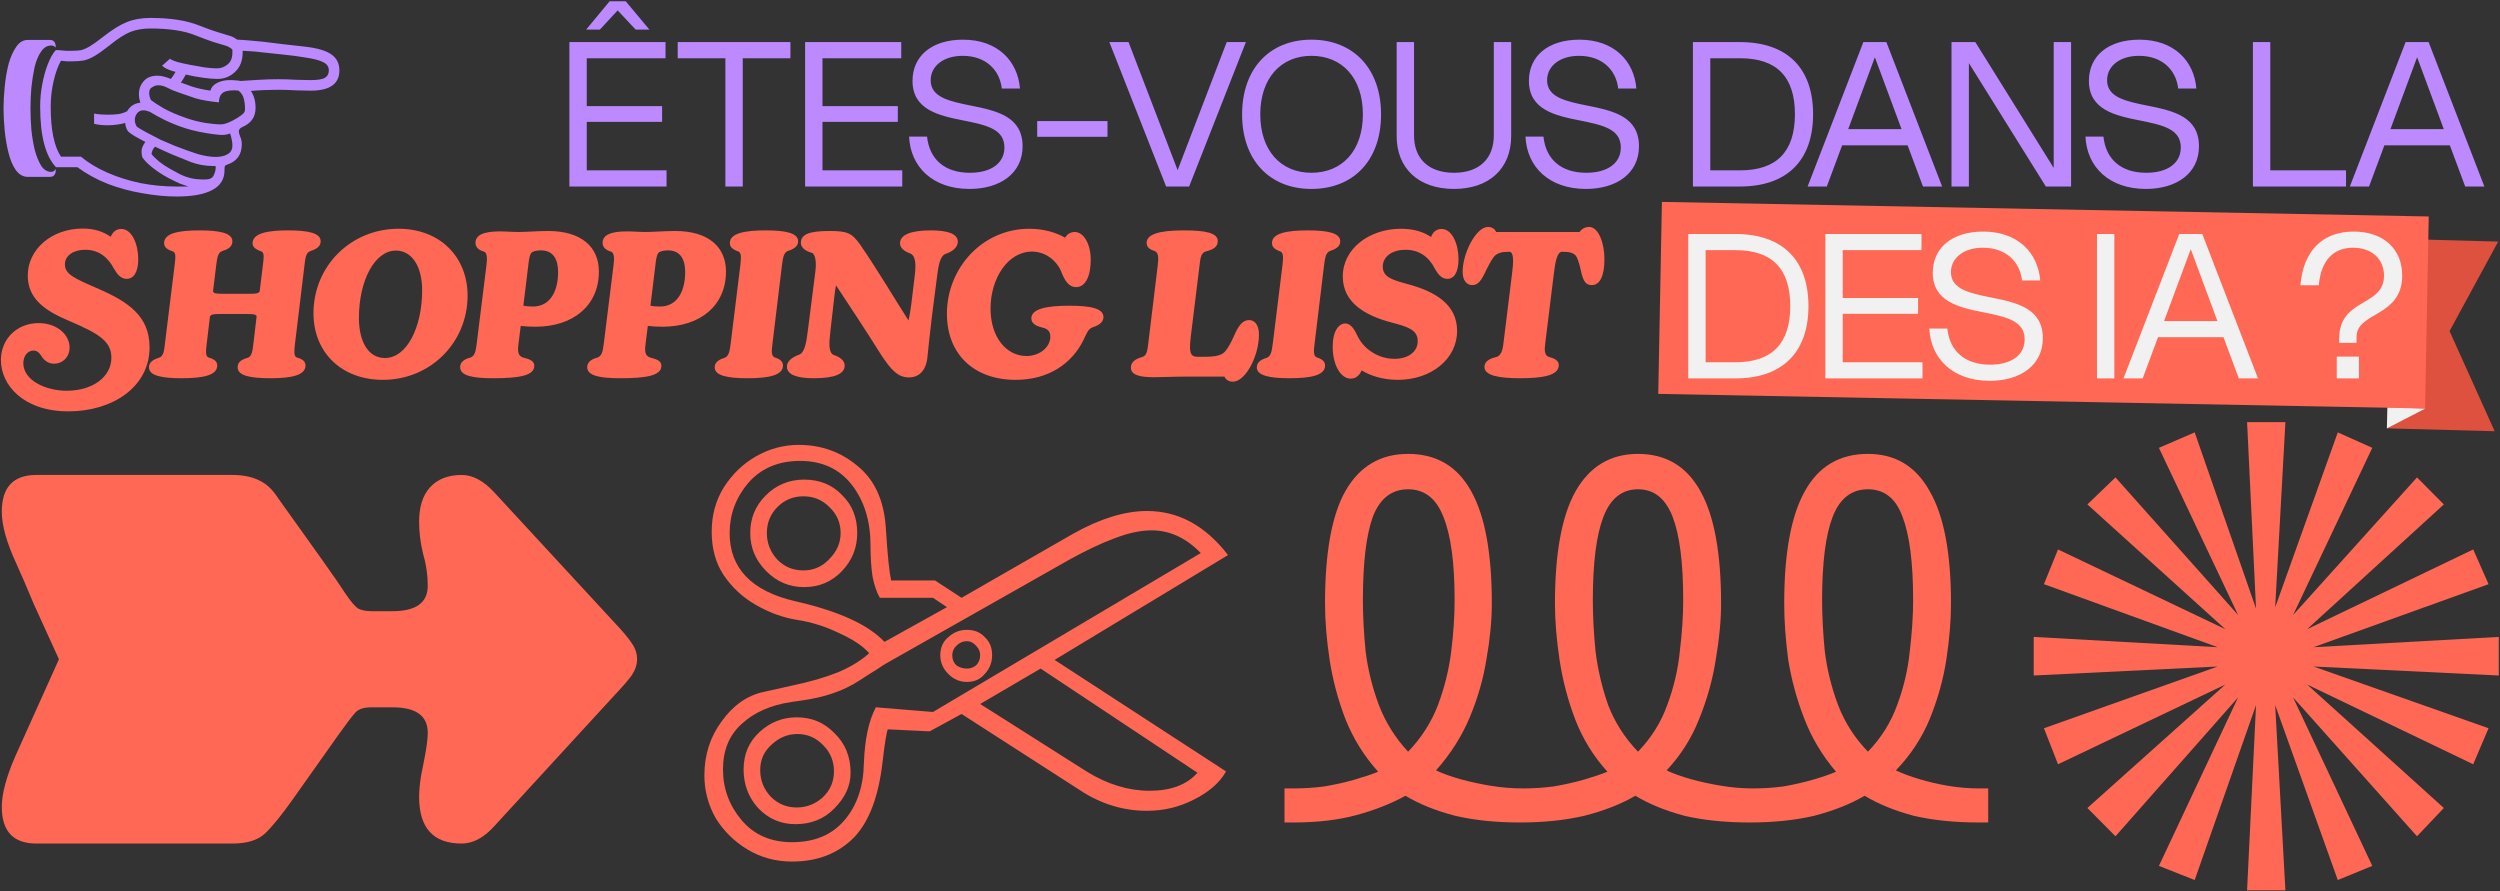
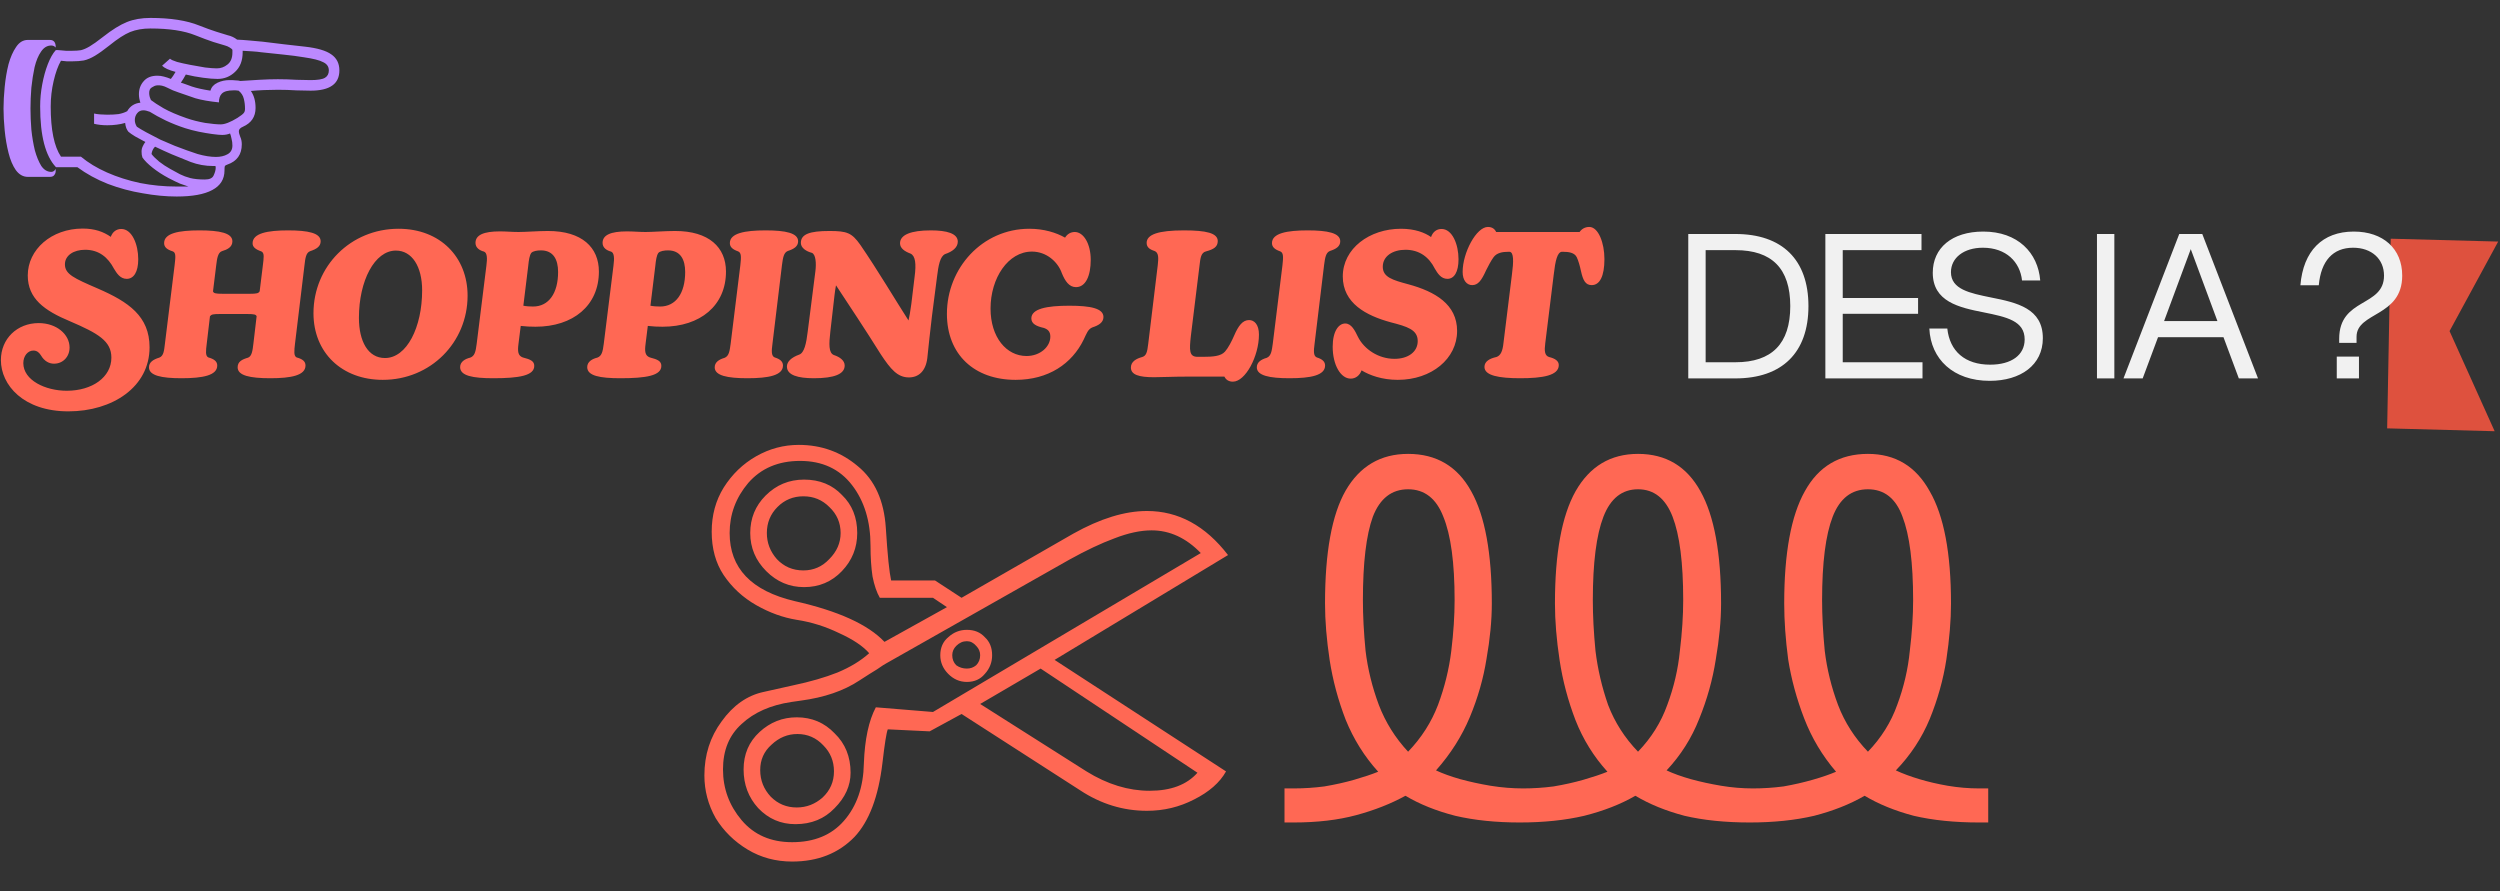
<svg xmlns="http://www.w3.org/2000/svg" width="1394" height="497" viewBox="0 0 1394 497" fill="none">
  <rect x="0" y="0" width="1394" height="497" fill="#333333" stroke="none" />
  <path d="M1333.06 133.104L1392.99 134.7L1365.87 184.615L1391.02 240.449L1331.08 238.854L1333.06 133.104Z" fill="#DE513E" />
-   <path d="M1330.91 238.859L1352.38 227.797L1331.24 227.126L1330.91 238.859Z" fill="#F1F1F1" />
-   <rect width="427.584" height="107.058" transform="matrix(1 0.019 -0.019 1 926.677 112.578)" fill="#FF6854" />
-   <path d="M1252.97 496.443L1257.96 393.159L1223.76 490.705L1203.81 482.815L1247.98 388.856L1179.59 466.319L1163.92 450.539L1240.86 381.683L1147.54 426.153L1139.7 406.07L1236.58 371.642L1134 376.663V355.145L1236.58 360.883L1139.7 325.738L1147.54 306.372L1240.86 350.842L1163.92 281.269L1179.59 266.206L1247.98 342.952L1203.81 249.71L1223.76 241.103L1257.96 339.366L1252.97 235.365H1274.34L1268.64 338.648L1303.55 241.103L1322.78 249.71L1278.61 342.952L1347.72 266.206L1362.68 281.269L1286.45 350.842L1379.06 306.372L1387.61 325.738L1290.01 360.883L1393.31 355.145V376.663L1290.01 371.642L1387.61 406.07L1379.06 426.153L1286.45 381.683L1362.68 450.539L1347.72 466.319L1278.61 388.856L1322.78 482.815L1303.55 490.705L1268.64 393.159L1274.34 496.443H1252.97Z" fill="#FF6854" />
-   <path d="M20.268 470.361C7.423 470.361 1 463.535 1 449.883C1 442.685 3.47 433.377 8.411 421.959L32.866 367.599C27.431 355.684 22.738 345.383 18.786 336.695C15.08 327.76 11.869 320.313 9.152 314.356C3.717 302.689 1 293.009 1 285.314C1 271.662 7.423 264.836 20.268 264.836H129.575C135.504 264.836 140.444 265.829 144.397 267.815C148.349 269.552 151.931 272.903 155.142 277.867L179.597 312.122C185.773 320.809 190.219 327.263 192.936 331.483C195.654 335.454 197.877 338.061 199.606 339.302C201.582 340.295 204.052 340.791 207.017 340.791H218.874C231.966 340.791 238.512 336.075 238.512 326.643C238.512 320.685 237.648 314.728 235.918 308.771C234.436 302.814 233.695 296.856 233.695 290.899C233.695 282.708 235.671 276.378 239.624 271.91C243.823 267.194 249.752 264.836 257.409 264.836C263.585 264.836 269.637 268.063 275.565 274.517L342.262 346.748C347.202 351.961 350.537 355.932 352.266 358.663C354.242 361.393 355.23 364.372 355.23 367.599C355.23 370.577 354.242 373.556 352.266 376.535C350.29 379.265 346.955 383.112 342.262 388.077L275.936 460.309C270.007 467.01 263.832 470.361 257.409 470.361C241.6 470.361 233.695 461.674 233.695 444.298C233.695 441.072 234.066 437.1 234.807 432.384C235.795 427.668 236.659 423.2 237.4 418.98C238.142 414.512 238.512 411.037 238.512 408.555C238.512 399.123 231.966 394.406 218.874 394.406H207.017C202.57 394.406 199.483 395.523 197.753 397.757C196.024 399.743 192.936 403.839 188.49 410.044L162.923 446.16C156.748 454.848 151.684 461.053 147.731 464.776C143.779 468.5 137.727 470.361 129.575 470.361H20.268Z" fill="#FF6854" />
  <path d="M441.677 480.401C432.537 480.401 424.262 478.167 416.852 473.699C409.441 469.232 403.512 463.398 399.066 456.2C394.866 448.753 392.767 440.81 392.767 432.371C392.767 420.953 395.978 410.9 402.401 402.212C408.823 393.277 416.604 387.816 425.744 385.83L442.418 382.107C451.805 380.121 459.957 377.763 466.874 375.032C474.037 372.054 479.966 368.455 484.659 364.235C481.201 360.263 475.643 356.54 467.985 353.065C460.327 349.342 452.423 346.86 444.271 345.618C436.613 344.377 429.079 341.647 421.668 337.427C414.258 333.208 408.206 327.623 403.512 320.672C399.066 313.971 396.843 305.903 396.843 296.471C396.843 287.287 399.066 279.096 403.512 271.897C408.206 264.451 414.258 258.618 421.668 254.398C429.079 250.178 436.984 248.068 445.383 248.068C457.981 248.068 468.973 252.04 478.36 259.983C487.747 267.678 492.934 279.096 493.922 294.237C494.417 301.932 494.911 308.261 495.405 313.226C495.899 317.942 496.393 321.417 496.887 323.651H521.342L536.163 333.332L598.413 297.588C613.481 289.149 627.191 284.929 639.542 284.929C657.081 284.929 672.149 293.12 684.747 309.503L588.038 367.958L683.636 430.137C680.177 436.343 674.249 441.555 665.85 445.775C657.698 449.995 648.929 452.104 639.542 452.104C626.203 452.104 613.728 448.257 602.118 440.562L536.163 398.117L518.378 407.797L495.034 406.68C494.293 408.418 493.305 414.623 492.07 425.297C489.847 444.161 484.659 457.938 476.507 466.625C467.615 475.809 456.005 480.401 441.677 480.401ZM493.181 357.905L528.012 338.544L520.23 333.332H490.588C488.859 330.353 487.5 326.381 486.512 321.417C485.771 316.453 485.4 310.744 485.4 304.29C485.4 290.638 481.942 279.344 475.025 270.408C468.109 261.472 458.475 257.004 446.124 257.004C434.02 257.004 424.386 261.1 417.222 269.291C410.305 277.482 406.847 286.791 406.847 297.216C406.847 316.825 418.951 329.484 443.159 335.193C467.368 340.654 484.042 348.225 493.181 357.905ZM448.347 327.374C440.195 327.374 433.155 324.396 427.226 318.438C421.298 312.481 418.334 305.407 418.334 297.216C418.334 289.025 421.174 282.074 426.856 276.365C432.784 270.408 439.948 267.429 448.347 267.429C456.993 267.429 464.033 270.284 469.467 275.993C475.149 281.454 477.99 288.528 477.99 297.216C477.99 305.407 475.149 312.481 469.467 318.438C463.786 324.396 456.746 327.374 448.347 327.374ZM447.976 318.066C453.658 318.066 458.475 315.956 462.427 311.737C466.627 307.517 468.726 302.677 468.726 297.216C468.726 291.507 466.627 286.666 462.427 282.695C458.475 278.723 453.658 276.738 447.976 276.738C442.295 276.738 437.478 278.723 433.526 282.695C429.573 286.666 427.597 291.507 427.597 297.216C427.597 302.677 429.45 307.517 433.155 311.737C437.107 315.956 442.048 318.066 447.976 318.066ZM441.677 469.604C454.028 469.604 463.662 465.632 470.579 457.689C477.743 449.498 481.448 438.825 481.695 425.669C482.189 412.265 484.412 401.84 488.364 394.394L520.23 397L669.555 308.386C661.404 299.946 652.264 295.726 642.136 295.726C635.96 295.726 629.044 297.216 621.386 300.194C613.975 302.925 605.577 306.896 596.19 312.109L494.293 369.82C493.305 370.316 491.576 371.433 489.106 373.171C486.635 374.66 483.301 376.77 479.101 379.5C470.455 385.209 459.586 388.933 446.494 390.67L441.307 391.415C429.697 393.152 420.433 397.248 413.517 403.702C406.6 409.907 403.142 418.347 403.142 429.02C403.142 439.693 406.6 449.126 413.517 457.317C420.433 465.508 429.82 469.604 441.677 469.604ZM539.128 380.245C535.175 380.245 531.717 378.756 528.753 375.777C525.788 372.798 524.306 369.323 524.306 365.352C524.306 361.132 525.788 357.781 528.753 355.299C531.717 352.569 535.175 351.203 539.128 351.203C543.327 351.203 546.662 352.569 549.132 355.299C551.849 357.781 553.208 361.132 553.208 365.352C553.208 369.323 551.849 372.798 549.132 375.777C546.662 378.756 543.327 380.245 539.128 380.245ZM539.128 372.798C541.104 372.798 542.833 372.178 544.315 370.937C545.797 369.447 546.538 367.586 546.538 365.352C546.538 363.366 545.797 361.629 544.315 360.139C542.833 358.402 541.104 357.533 539.128 357.533C536.904 357.533 534.928 358.402 533.199 360.139C531.717 361.629 530.976 363.366 530.976 365.352C530.976 367.586 531.717 369.447 533.199 370.937C534.928 372.178 536.904 372.798 539.128 372.798ZM641.024 440.935C652.881 440.935 661.774 437.584 667.703 430.882L580.257 372.798L546.538 392.532L605.824 430.137C617.434 437.335 629.167 440.935 641.024 440.935ZM443.53 459.551C435.378 459.551 428.462 456.572 422.78 450.615C417.346 444.658 414.628 437.46 414.628 429.02C414.628 420.581 417.593 413.63 423.521 408.17C429.45 402.709 436.366 399.978 444.271 399.978C452.67 399.978 459.71 402.957 465.391 408.914C471.32 414.623 474.284 421.946 474.284 430.882C474.284 438.08 471.32 444.658 465.391 450.615C459.71 456.572 452.423 459.551 443.53 459.551ZM444.271 450.243C449.705 450.243 454.522 448.381 458.722 444.658C462.921 440.686 465.021 435.846 465.021 430.137C465.021 424.428 463.045 419.588 459.092 415.616C455.14 411.397 450.323 409.287 444.641 409.287C439.207 409.287 434.39 411.272 430.191 415.244C425.991 418.967 423.892 423.683 423.892 429.392C423.892 435.101 425.868 440.066 429.82 444.286C433.773 448.257 438.589 450.243 444.271 450.243Z" fill="#FF6854" />
  <path d="M1103.44 458.614C1089.86 458.614 1077.75 457.373 1067.13 454.89C1056.75 452.16 1047.61 448.437 1039.71 443.721C1031.56 448.437 1022.17 452.16 1011.55 454.89C1000.93 457.373 988.947 458.614 975.607 458.614C962.021 458.614 949.917 457.373 939.295 454.89C928.92 452.16 919.78 448.437 911.876 443.721C903.724 448.437 894.213 452.16 883.344 454.89C872.722 457.373 860.742 458.614 847.403 458.614C834.063 458.614 822.083 457.373 811.461 454.89C800.839 452.16 791.576 448.437 783.671 443.721C775.519 448.189 766.379 451.788 756.251 454.518C746.123 457.249 734.513 458.614 721.421 458.614H716.234V439.625H721.421C727.103 439.625 732.784 439.253 738.466 438.508C744.394 437.515 749.952 436.274 755.14 434.785C760.327 433.295 764.774 431.806 768.479 430.317C760.821 421.877 754.769 412.197 750.323 401.275C746.123 390.354 743.159 379.308 741.43 368.138C739.701 356.72 738.836 346.171 738.836 336.49C738.836 307.945 742.665 286.97 750.323 273.566C758.228 259.914 769.838 253.088 785.153 253.088C800.963 253.088 812.696 260.038 820.354 273.939C828.011 287.591 831.84 308.441 831.84 336.49C831.84 345.922 830.852 356.223 828.876 367.393C827.147 378.315 824.059 389.112 819.613 399.786C815.166 410.459 808.867 420.388 800.715 429.572C804.421 431.31 808.867 432.923 814.055 434.412C819.489 435.902 825.171 437.143 831.099 438.136C837.275 439.129 843.327 439.625 849.255 439.625C854.937 439.625 860.618 439.253 866.3 438.508C872.228 437.515 877.786 436.274 882.974 434.785C888.161 433.295 892.608 431.806 896.313 430.317C888.655 421.877 882.727 412.321 878.528 401.648C874.328 390.726 871.364 379.556 869.635 368.138C867.906 356.72 867.041 346.171 867.041 336.49C867.041 308.441 870.87 287.591 878.528 273.939C886.432 260.038 898.042 253.088 913.358 253.088C928.92 253.088 940.53 260.038 948.188 273.939C955.845 287.591 959.674 308.441 959.674 336.49C959.674 345.922 958.686 356.348 956.71 367.766C954.981 378.935 951.893 389.981 947.447 400.903C943.247 411.576 937.195 421.133 929.291 429.572C932.996 431.31 937.442 432.923 942.63 434.412C948.064 435.902 953.746 437.143 959.674 438.136C965.603 439.129 971.531 439.625 977.46 439.625C983.142 439.625 988.823 439.253 994.505 438.508C1000.19 437.515 1005.62 436.274 1010.81 434.785C1016 433.295 1020.32 431.806 1023.78 430.317C1016.12 421.381 1010.19 411.452 1005.99 400.531C1001.79 389.609 998.827 378.687 997.098 367.766C995.616 356.596 994.875 346.171 994.875 336.49C994.875 308.441 998.704 287.591 1006.36 273.939C1014.02 260.038 1025.75 253.088 1041.56 253.088C1056.88 253.088 1068.36 260.038 1076.02 273.939C1083.93 287.591 1087.88 308.441 1087.88 336.49C1087.88 345.922 1087.01 356.348 1085.29 367.766C1083.56 378.935 1080.47 389.981 1076.02 400.903C1071.58 411.576 1065.28 421.133 1057.12 429.572C1060.83 431.31 1065.15 432.923 1070.09 434.412C1075.03 435.902 1080.34 437.143 1086.03 438.136C1091.95 439.129 1097.76 439.625 1103.44 439.625H1108.63V458.614H1103.44ZM1016 334.628C1016 343.316 1016.49 352.748 1017.48 362.925C1018.71 373.102 1021.18 383.155 1024.89 393.084C1028.59 402.764 1034.15 411.452 1041.56 419.147C1048.97 411.452 1054.41 402.764 1057.87 393.084C1061.57 383.155 1063.92 373.102 1064.91 362.925C1066.14 352.748 1066.76 343.316 1066.76 334.628C1066.76 313.778 1064.78 298.264 1060.83 288.087C1057.12 277.91 1050.7 272.822 1041.56 272.822C1032.42 272.822 1025.88 277.91 1021.92 288.087C1017.97 298.264 1016 313.778 1016 334.628ZM759.957 334.628C759.957 343.316 760.451 352.748 761.439 362.925C762.674 373.102 765.144 383.155 768.85 393.084C772.555 402.764 777.989 411.452 785.153 419.147C792.564 411.452 798.122 402.764 801.827 393.084C805.532 383.155 808.003 373.102 809.238 362.925C810.473 352.748 811.09 343.316 811.09 334.628C811.09 313.778 808.991 298.264 804.791 288.087C800.839 277.91 794.293 272.822 785.153 272.822C776.013 272.822 769.467 277.91 765.515 288.087C761.809 298.264 759.957 313.778 759.957 334.628ZM888.161 334.628C888.161 343.316 888.655 352.748 889.644 362.925C890.879 373.102 893.225 383.155 896.684 393.084C900.389 402.764 905.947 411.452 913.358 419.147C920.768 411.452 926.203 402.764 929.661 393.084C933.367 383.155 935.713 373.102 936.701 362.925C937.936 352.748 938.554 343.316 938.554 334.628C938.554 313.778 936.578 298.264 932.625 288.087C928.673 277.91 922.25 272.822 913.358 272.822C904.465 272.822 898.042 277.91 894.09 288.087C890.138 298.264 888.161 313.778 888.161 334.628Z" fill="#FF6854" />
  <path d="M98.543 109.577C92.551 109.577 86.233 108.977 79.587 107.778C72.942 106.688 66.459 104.944 60.141 102.546C53.822 100.039 48.157 96.932 43.145 93.226H31.216C25.333 87.013 22.392 75.73 22.392 59.38C22.392 55.237 22.773 51.15 23.536 47.116C24.298 42.974 25.333 39.214 26.64 35.834C27.948 32.455 29.419 29.839 31.053 27.986C31.271 27.877 31.924 27.877 33.014 27.986C34.212 28.095 35.465 28.204 36.772 28.313C38.188 28.313 39.332 28.313 40.204 28.313C42.165 28.313 43.799 28.204 45.106 27.986C46.523 27.659 48.157 26.95 50.009 25.86C51.861 24.77 54.312 23.026 57.363 20.628C62.483 16.595 66.95 13.815 70.763 12.289C74.576 10.763 78.933 10 83.836 10C95.057 10 104.154 11.417 111.126 14.251C114.721 15.668 117.881 16.813 120.604 17.685C123.437 18.557 125.561 19.211 126.977 19.647C128.938 20.083 130.681 20.901 132.207 22.1C134.603 22.209 136.946 22.372 139.234 22.59C141.63 22.808 144.027 23.026 146.424 23.244C150.237 23.68 154.268 24.171 158.517 24.716C162.874 25.152 166.742 25.588 170.119 26.024C176.873 26.787 181.721 28.204 184.663 30.275C187.713 32.346 189.239 35.344 189.239 39.268C189.239 46.789 183.9 50.55 173.224 50.55C171.372 50.55 168.703 50.496 165.217 50.387C161.839 50.169 158.408 50.06 154.921 50.06C152.307 50.06 149.747 50.114 147.241 50.223C144.735 50.332 142.284 50.496 139.887 50.714C141.63 53.221 142.502 56.382 142.502 60.197C142.502 65.102 140.16 68.591 135.475 70.662C133.95 71.316 133.187 72.133 133.187 73.114C133.187 73.986 133.46 75.076 134.004 76.384C134.549 77.584 134.821 78.946 134.821 80.472C134.821 86.14 132.152 89.901 126.814 91.754C126.051 91.972 125.561 92.299 125.343 92.735C125.234 93.062 125.18 93.825 125.18 95.024C125.18 99.93 122.892 103.581 118.316 105.979C113.85 108.378 107.259 109.577 98.543 109.577ZM98.543 104.017H105.08C103.772 103.581 102.193 103.036 100.341 102.382C98.598 101.619 96.473 100.584 93.968 99.276C90.699 97.531 87.758 95.624 85.143 93.553C82.528 91.482 80.622 89.574 79.424 87.83C79.097 86.958 78.933 85.868 78.933 84.56C78.933 83.47 79.151 82.489 79.587 81.617C80.023 80.636 80.513 79.818 81.058 79.164C78.988 78.074 77.081 77.038 75.338 76.057C73.704 75.076 72.451 74.204 71.58 73.441C71.144 72.896 70.763 72.242 70.436 71.479C70.109 70.607 69.891 69.626 69.782 68.536C68.366 68.972 66.786 69.299 65.043 69.517C63.409 69.735 61.666 69.844 59.814 69.844C57.09 69.844 54.639 69.572 52.46 69.026V63.304C53.332 63.522 54.476 63.685 55.892 63.794C57.417 63.903 58.724 63.958 59.814 63.958C62.102 63.958 64.171 63.849 66.024 63.631C67.876 63.304 69.51 62.759 70.926 61.996C72.56 59.161 75.011 57.581 78.28 57.254C77.735 55.619 77.463 54.038 77.463 52.512C77.463 49.678 78.334 47.28 80.077 45.318C81.82 43.247 84.38 42.211 87.758 42.211C88.956 42.211 90.154 42.375 91.353 42.702C92.66 43.029 93.968 43.465 95.275 44.01C95.711 43.465 96.146 42.865 96.582 42.211C97.018 41.557 97.454 40.849 97.889 40.086C94.185 39.105 91.68 37.96 90.372 36.652L94.785 32.728C95.329 33.273 96.637 33.872 98.707 34.526C100.776 35.071 103.228 35.616 106.06 36.161C108.893 36.706 111.671 37.197 114.394 37.633C117.118 37.96 119.297 38.123 120.931 38.123C123.11 38.123 125.071 37.415 126.814 35.998C128.666 34.581 129.592 32.346 129.592 29.294V27.659H129.429C129.429 27.441 128.993 27.059 128.121 26.514C127.25 25.969 126.378 25.588 125.507 25.37C124.09 24.934 121.912 24.28 118.97 23.408C116.029 22.427 112.651 21.173 108.838 19.647C102.629 17.14 94.294 15.886 83.836 15.886C79.587 15.886 75.829 16.54 72.56 17.848C69.401 19.157 65.533 21.664 60.958 25.37C57.798 27.877 55.129 29.785 52.95 31.093C50.772 32.401 48.702 33.273 46.741 33.709C44.889 34.036 42.71 34.199 40.204 34.199C39.441 34.199 38.461 34.199 37.263 34.199C36.064 34.09 34.975 33.981 33.994 33.872C32.36 36.706 30.998 40.467 29.909 45.154C28.819 49.842 28.275 54.583 28.275 59.38C28.275 72.351 30.181 81.671 33.994 87.34H45.106C49.137 90.719 53.985 93.662 59.65 96.169C65.315 98.676 71.471 100.638 78.116 102.055C84.762 103.363 91.571 104.017 98.543 104.017ZM15.528 98.622C12.914 98.622 10.68 97.368 8.828 94.861C7.085 92.354 5.723 89.138 4.743 85.214C3.762 81.29 3.054 77.147 2.619 72.787C2.183 68.318 1.965 64.23 1.965 60.524C1.965 56.818 2.183 52.785 2.619 48.425C3.054 43.955 3.762 39.758 4.743 35.834C5.832 31.91 7.249 28.695 8.992 26.187C10.735 23.571 12.914 22.263 15.528 22.263H27.784C29.963 22.263 31.053 23.571 31.053 26.187V26.514C30.399 25.751 29.582 25.37 28.602 25.37C26.314 25.37 24.407 26.514 22.882 28.803C21.357 30.984 20.158 33.872 19.287 37.469C18.524 40.958 17.925 44.773 17.489 48.915C17.162 52.948 16.999 56.818 16.999 60.524C16.999 64.23 17.162 68.154 17.489 72.297C17.925 76.439 18.579 80.309 19.45 83.906C20.431 87.394 21.629 90.283 23.045 92.572C24.571 94.752 26.423 95.842 28.602 95.842C29.582 95.842 30.399 95.297 31.053 94.207V95.351C31.053 96.223 30.78 96.987 30.236 97.641C29.8 98.294 28.983 98.622 27.784 98.622H15.528ZM117.336 50.55C117.881 48.588 119.188 47.116 121.258 46.135C123.328 45.154 125.561 44.664 127.958 44.664C129.483 44.664 130.681 44.718 131.553 44.827C132.425 44.827 133.242 44.936 134.004 45.154C137.273 44.936 140.759 44.718 144.463 44.5C148.276 44.282 151.762 44.173 154.921 44.173C158.408 44.173 161.894 44.282 165.38 44.5C168.866 44.609 171.481 44.664 173.224 44.664C177.146 44.664 179.815 44.228 181.231 43.356C182.647 42.484 183.356 41.121 183.356 39.268C183.356 37.197 182.321 35.671 180.251 34.69C178.29 33.6 174.64 32.673 169.302 31.91C166.034 31.365 162.275 30.875 158.026 30.439C153.886 30.003 149.747 29.567 145.607 29.131C144.19 28.913 142.556 28.749 140.704 28.64C138.961 28.531 137.164 28.422 135.312 28.313V29.131C135.312 33.818 133.895 37.469 131.063 40.086C128.339 42.702 125.071 44.01 121.258 44.01C119.188 44.01 116.519 43.792 113.251 43.356C109.982 42.92 106.768 42.32 103.609 41.557C103.173 42.32 102.737 43.083 102.302 43.846C101.866 44.609 101.376 45.372 100.831 46.135H100.994C102.411 46.571 104.426 47.28 107.041 48.261C109.655 49.133 113.087 49.896 117.336 50.55ZM123.055 69.354C125.343 69.354 128.448 68.154 132.37 65.756C134.222 64.557 135.366 63.685 135.802 63.14C136.347 62.595 136.619 61.778 136.619 60.688C136.619 58.725 136.401 56.872 135.965 55.128C135.529 53.275 134.549 51.749 133.024 50.55C132.479 50.441 131.934 50.387 131.39 50.387C130.954 50.387 130.518 50.387 130.082 50.387C127.032 50.387 124.907 50.986 123.709 52.185C122.62 53.275 122.075 54.91 122.075 57.09C116.737 56.545 112.379 55.782 109.002 54.801C105.733 53.711 102.574 52.621 99.524 51.531C97.454 50.877 95.384 50.005 93.314 48.915C91.244 47.825 89.283 47.389 87.431 47.607C86.559 47.716 85.633 48.097 84.653 48.752C83.672 49.297 83.182 50.332 83.182 51.858C83.182 52.512 83.291 53.275 83.509 54.147C83.836 55.019 84.054 55.564 84.163 55.782C85.688 56.981 88.03 58.508 91.189 60.361C94.458 62.214 98.761 64.067 104.099 65.92C107.259 67.01 110.69 67.882 114.394 68.536C118.099 69.081 120.986 69.354 123.055 69.354ZM120.441 87.503C122.946 87.503 125.071 87.013 126.814 86.031C128.666 85.05 129.592 83.415 129.592 81.126C129.592 79.818 129.429 78.564 129.102 77.365C128.884 76.166 128.612 75.185 128.285 74.422C126.977 74.967 125.507 75.24 123.873 75.24C122.674 75.24 120.877 75.076 118.48 74.749C116.083 74.422 113.523 73.986 110.799 73.441C108.185 72.896 105.679 72.242 103.282 71.479C99.578 70.28 95.983 68.863 92.497 67.228C89.12 65.593 86.124 63.958 83.509 62.323C82.093 61.778 80.894 61.505 79.914 61.505C78.498 61.505 77.354 62.05 76.482 63.14C75.611 64.23 75.175 65.484 75.175 66.901C75.175 68.209 75.556 69.463 76.319 70.662C77.408 71.425 79.151 72.46 81.548 73.768C83.945 75.076 86.559 76.439 89.392 77.856C92.333 79.164 95.002 80.309 97.399 81.29C102.193 83.143 106.442 84.669 110.146 85.868C113.959 86.958 117.39 87.503 120.441 87.503ZM114.231 100.093C116.846 100.093 118.48 99.33 119.133 97.804C119.896 96.169 120.277 94.752 120.277 93.553C120.277 93.117 120.223 92.79 120.114 92.572H118.97C114.503 92.572 110.255 91.809 106.224 90.283C102.302 88.647 98.816 87.231 95.765 86.031C94.458 85.486 92.987 84.832 91.353 84.069C89.719 83.306 88.085 82.543 86.45 81.78C85.361 82.87 84.707 84.233 84.49 85.868C85.361 87.067 86.777 88.484 88.738 90.119C90.699 91.645 92.769 93.008 94.948 94.207C96.909 95.297 98.707 96.278 100.341 97.15C102.084 98.022 103.99 98.731 106.06 99.276C108.239 99.821 110.963 100.093 114.231 100.093Z" fill="#BC89FF" />
-   <path d="M317.492 104V23.473H371.102V32.483H327.178V59.175H369.187V67.96H327.178V94.99H371.665V104H317.492ZM339.905 0.723H348.915L362.092 16.49H354.433L344.41 5.791L334.499 16.49H326.84L339.905 0.723ZM404.471 104V32.483H377.892V23.473H440.737V32.483H414.157V104H404.471ZM448.925 104V23.473H502.535V32.483H458.611V59.175H500.62V67.96H458.611V94.99H503.098V104H448.925ZM506.9 76.181H516.923C518.275 88.908 526.835 96.341 540.8 96.341C552.738 96.341 560.059 90.936 560.059 82.263C560.059 71.902 550.035 69.762 537.196 67.171C523.456 64.469 508.814 61.202 508.814 45.097C508.814 31.244 519.514 22.121 536.971 22.121C556.23 22.121 567.492 33.947 568.731 49.377H558.595C557.469 39.128 549.81 31.131 536.746 31.131C526.159 31.131 518.951 36.763 518.951 44.759C518.951 54.332 529.538 56.472 541.138 58.837C556.004 61.766 570.195 65.032 570.195 81.588C570.195 96.567 557.806 105.352 540.575 105.352C520.19 105.352 507.688 93.188 506.9 76.181ZM578.347 76.294V67.509H617.54V76.294H578.347ZM650.224 104L618.577 23.473H629.276L656.644 94.877L684.012 23.473H694.711L663.064 104H650.224ZM702.726 63.793C702.726 83.84 714.101 96.341 731.221 96.341C748.565 96.341 759.94 83.84 759.94 63.793C759.94 43.52 748.452 31.131 731.221 31.131C714.214 31.131 702.726 43.633 702.726 63.793ZM692.59 63.793C692.59 38.227 708.02 22.121 731.221 22.121C754.647 22.121 770.076 38.227 770.076 63.793C770.076 89.471 754.647 105.352 731.221 105.352C708.02 105.352 692.59 89.359 692.59 63.793ZM778.775 75.844V23.473H788.461V75.506C788.461 88.458 796.57 96.341 810.76 96.341C824.839 96.341 832.948 88.458 832.948 75.506V23.473H842.633V75.844C842.633 93.976 830.357 105.352 810.76 105.352C791.051 105.352 778.775 93.976 778.775 75.844ZM850.605 76.181H860.629C861.98 88.908 870.54 96.341 884.505 96.341C896.444 96.341 903.764 90.936 903.764 82.263C903.764 71.902 893.741 69.762 880.901 67.171C867.161 64.469 852.52 61.202 852.52 45.097C852.52 31.244 863.219 22.121 880.676 22.121C899.935 22.121 911.198 33.947 912.436 49.377H902.3C901.174 39.128 893.515 31.131 880.451 31.131C869.864 31.131 862.656 36.763 862.656 44.759C862.656 54.332 873.243 56.472 884.843 58.837C899.71 61.766 913.901 65.032 913.901 81.588C913.901 96.567 901.512 105.352 884.28 105.352C863.895 105.352 851.393 93.188 850.605 76.181ZM953.656 94.99H970.325C990.485 94.99 1000.85 84.741 1000.85 63.68C1000.85 42.619 990.485 32.483 970.325 32.483H953.656V94.99ZM943.971 104V23.473H970.212C996.341 23.473 1010.98 37.776 1010.98 63.68C1010.98 89.584 996.341 104 970.212 104H943.971ZM1030.56 72.014H1060.3L1045.43 31.92L1030.56 72.014ZM1007.93 104L1039.01 23.473H1051.85L1082.93 104H1072.24L1063.68 81.024H1027.18L1018.63 104H1007.93ZM1088.16 104V23.473H1101.45L1145.15 93.638V23.473H1154.84V104H1140.76L1097.85 35.186V104H1088.16ZM1162.85 76.181H1172.88C1174.23 88.908 1182.79 96.341 1196.75 96.341C1208.69 96.341 1216.01 90.936 1216.01 82.263C1216.01 71.902 1205.99 69.762 1193.15 67.171C1179.41 64.469 1164.77 61.202 1164.77 45.097C1164.77 31.244 1175.47 22.121 1192.93 22.121C1212.18 22.121 1223.45 33.947 1224.69 49.377H1214.55C1213.42 39.128 1205.76 31.131 1192.7 31.131C1182.11 31.131 1174.91 36.763 1174.91 44.759C1174.91 54.332 1185.49 56.472 1197.09 58.837C1211.96 61.766 1226.15 65.032 1226.15 81.588C1226.15 96.567 1213.76 105.352 1196.53 105.352C1176.14 105.352 1163.64 93.188 1162.85 76.181ZM1256.22 104V23.473H1265.91V94.99H1308.14V104H1256.22ZM1332.91 72.014H1362.65L1347.78 31.92L1332.91 72.014ZM1310.28 104L1341.36 23.473H1354.2L1385.29 104H1374.59L1366.03 81.024H1329.54L1320.98 104H1310.28Z" fill="#BC89FF" />
  <path d="M38.118 229.372C13.115 229.372 0.501 214.73 0.501 200.765C0.501 188.939 9.511 180.154 21.562 180.154C31.585 180.154 38.793 186.461 38.793 193.782C38.793 198.963 35.077 202.792 30.121 202.792C27.305 202.792 24.715 201.328 22.913 198.287C22.012 196.823 20.773 195.471 18.633 195.471C15.48 195.471 13.002 198.512 13.002 202.454C13.002 212.027 25.278 217.884 37.217 217.884C51.407 217.884 62.107 210.338 62.107 199.413C62.107 190.178 54.786 185.898 39.019 179.141C24.715 173.172 15.48 166.527 15.48 153.575C15.48 139.159 28.657 127.446 46.114 127.446C52.871 127.446 57.714 129.248 61.769 132.063C62.782 129.248 64.922 127.671 67.625 127.671C73.595 127.671 77.086 136.23 77.086 144.565C77.086 151.773 74.496 155.489 70.666 155.489C66.95 155.489 65.035 152.223 63.571 149.858C60.192 143.438 55.124 139.271 47.465 139.271C41.046 139.271 36.203 142.425 36.203 147.38C36.203 152.899 41.271 155.151 54.561 160.895C71.68 168.329 83.393 176.325 83.393 193.669C83.393 215.857 62.67 229.372 38.118 229.372ZM101.198 210.901C90.048 210.901 83.066 209.437 83.066 204.819C83.066 202.004 85.431 200.427 88.809 199.413C91.287 198.512 91.513 195.359 91.963 191.642L97.369 147.831C97.82 143.776 98.27 140.848 96.355 140.172C93.089 139.159 91.513 137.807 91.513 135.555C91.513 130.036 99.622 128.459 111.222 128.459C122.485 128.459 129.58 129.923 129.58 134.541C129.58 137.807 126.764 139.159 123.723 140.06C121.471 140.848 121.02 144.227 120.57 147.831L118.768 162.472C119.218 163.486 119.782 163.824 124.512 163.824H139.04C143.433 163.824 144.109 163.486 144.784 162.472L146.586 147.831C147.037 143.889 147.6 140.961 145.685 140.172C142.419 139.046 140.842 137.695 140.842 135.667C140.842 130.036 149.177 128.459 160.665 128.459C171.814 128.459 178.797 129.923 178.797 134.541C178.797 137.357 176.657 138.821 172.941 140.06C170.688 140.848 170.238 143.776 169.787 147.831L164.494 191.642C164.043 195.584 163.705 198.512 165.395 199.301C168.774 200.202 170.35 201.553 170.35 203.806C170.35 209.324 162.354 210.901 150.753 210.901C139.378 210.901 132.508 209.437 132.508 204.819C132.508 201.666 134.873 200.427 138.365 199.413C140.505 198.512 140.842 195.359 141.293 191.642L143.095 176.325C142.644 175.424 142.081 175.086 137.689 175.086H123.048C118.655 175.086 117.98 175.311 117.079 176.325L115.277 191.642C114.826 195.359 114.376 198.512 116.178 199.301C119.444 200.202 121.133 201.553 121.133 203.806C121.133 209.324 113.137 210.901 101.198 210.901ZM213.424 211.802C190.674 211.802 174.794 196.71 174.794 174.636C174.794 148.507 195.517 127.558 222.209 127.558C245.522 127.558 260.727 143.438 260.727 164.837C260.727 190.966 240.116 211.802 213.424 211.802ZM200.134 177.226C200.134 190.291 205.203 199.638 214.663 199.638C226.827 199.638 235.386 182.519 235.386 161.909C235.386 148.619 229.755 139.722 220.745 139.722C208.919 139.722 200.134 156.503 200.134 177.226ZM275.04 210.901C263.552 210.901 256.569 209.549 256.569 204.707C256.569 201.666 259.385 200.089 262.201 199.413C264.678 198.512 265.242 196.147 265.805 191.642L271.211 148.169C271.774 144.002 271.661 140.961 269.859 140.285C267.607 139.722 265.129 138.258 265.129 135.442C265.129 131.05 269.634 129.022 278.757 129.022C282.248 129.022 285.627 129.36 289.118 129.36C293.398 129.36 299.93 128.797 305.561 128.797C324.482 128.797 333.943 137.92 333.943 151.435C333.943 170.356 319.64 182.182 298.579 182.182C295.988 182.182 293.173 182.069 290.357 181.731L289.118 191.642C288.555 195.922 288.78 198.287 291.483 199.301C295.988 200.427 297.903 201.44 297.903 204.031C297.903 209.437 289.569 210.901 275.04 210.901ZM291.821 170.469C293.511 170.806 295.425 170.919 297.227 170.919C306.012 170.919 311.193 163.486 311.193 151.66C311.193 144.79 308.602 139.609 301.62 139.609C299.705 139.609 297.115 139.947 296.214 141.073C295.313 142.312 294.862 144.903 294.524 148.394L291.821 170.469ZM345.902 210.901C334.414 210.901 327.431 209.549 327.431 204.707C327.431 201.666 330.247 200.089 333.062 199.413C335.54 198.512 336.103 196.147 336.666 191.642L342.072 148.169C342.635 144.002 342.523 140.961 340.721 140.285C338.468 139.722 335.99 138.258 335.99 135.442C335.99 131.05 340.496 129.022 349.618 129.022C353.11 129.022 356.488 129.36 359.98 129.36C364.259 129.36 370.792 128.797 376.423 128.797C395.344 128.797 404.805 137.92 404.805 151.435C404.805 170.356 390.501 182.182 369.44 182.182C366.85 182.182 364.034 182.069 361.219 181.731L359.98 191.642C359.417 195.922 359.642 198.287 362.345 199.301C366.85 200.427 368.764 201.44 368.764 204.031C368.764 209.437 360.43 210.901 345.902 210.901ZM362.683 170.469C364.372 170.806 366.287 170.919 368.089 170.919C376.874 170.919 382.054 163.486 382.054 151.66C382.054 144.79 379.464 139.609 372.481 139.609C370.566 139.609 367.976 139.947 367.075 141.073C366.174 142.312 365.724 144.903 365.386 148.394L362.683 170.469ZM416.763 210.901C405.501 210.901 398.518 209.437 398.518 204.819C398.518 202.004 400.883 200.427 404.036 199.526C406.514 198.512 406.852 195.697 407.415 191.642L412.821 147.831C413.272 143.551 413.497 140.961 411.582 140.172C408.654 139.159 406.965 137.807 406.965 135.555C406.965 130.036 415.299 128.459 426.899 128.459C438.049 128.459 445.032 129.923 445.032 134.541C445.032 137.357 442.78 138.821 439.288 139.947C437.036 140.848 436.585 143.551 436.022 147.831L430.729 191.642C430.166 195.809 430.053 198.512 431.968 199.301C434.896 200.202 436.585 201.553 436.585 203.806C436.585 209.324 428.589 210.901 416.763 210.901ZM453.764 210.901C444.979 210.901 438.785 209.212 438.785 204.369C438.785 201.666 441.263 199.301 445.655 197.724C448.471 196.71 449.597 191.529 450.385 184.885L454.665 151.21C455.228 146.817 454.89 141.749 452.638 140.961C449.597 140.172 446.556 138.258 446.556 135.442C446.556 130.599 451.399 128.797 462.436 128.797C472.347 128.797 474.938 129.811 479.668 136.456C489.354 150.534 499.828 168.216 506.585 178.69C507.036 176.663 507.599 173.847 508.162 169.455L509.964 154.476C510.978 147.042 510.415 142.65 507.712 141.411C504.333 140.172 501.855 138.37 501.855 135.667C501.855 130.937 507.824 128.459 519.087 128.459C527.872 128.459 534.066 130.149 534.066 134.766C534.066 138.145 530.8 140.398 527.083 141.636C524.155 142.875 523.254 148.056 522.466 154.476L519.65 176.325C518.636 184.434 517.735 193.557 517.06 199.751C516.159 206.959 512.217 210.451 506.811 210.451C500.504 210.451 496.674 205.945 491.156 197.611C482.934 184.434 472.91 169.342 466.153 159.093C465.477 162.585 465.139 166.301 464.689 170.131L462.999 184.885C462.211 191.755 461.986 196.71 464.914 197.949C468.405 199.075 470.996 201.103 470.996 203.806C470.996 208.536 465.364 210.901 453.764 210.901ZM566.294 211.802C543.319 211.802 528.002 197.724 528.002 174.974C528.002 149.52 547.711 127.558 573.953 127.558C582.062 127.558 588.932 129.698 593.888 132.514C595.014 130.599 596.928 129.36 599.294 129.36C604.136 129.36 608.191 135.78 608.191 144.903C608.191 153.8 605.375 160.107 599.969 160.107C596.14 160.107 593.888 156.728 592.086 152.336C589.946 146.141 583.639 140.285 575.417 140.285C562.127 140.285 552.329 155.039 552.329 172.045C552.329 188.151 561.226 198.512 572.376 198.512C580.035 198.512 585.666 193.331 585.666 187.7C585.666 184.885 584.314 183.646 582.062 182.857C578.007 181.956 575.079 180.605 575.079 177.564C575.079 172.158 583.639 170.469 596.253 170.469C608.078 170.469 615.286 171.933 615.286 176.776C615.286 179.929 612.358 181.506 609.205 182.519C606.614 183.533 605.938 185.898 604.249 189.39C597.717 202.792 584.652 211.802 566.294 211.802ZM687.463 212.816C685.098 212.816 683.522 211.689 682.733 210H661.672C654.014 210 648.157 210.338 643.427 210.338C635.093 210.338 630.588 208.986 630.588 204.932C630.588 201.666 633.516 199.976 636.895 199.075C639.035 198.4 639.71 196.71 640.273 191.529L645.567 147.831C646.017 143.889 646.13 140.848 643.765 139.947C640.949 139.046 639.372 137.807 639.372 135.442C639.372 130.712 645.905 128.459 660.208 128.459C672.484 128.459 679.017 129.923 679.017 134.428C679.017 137.695 676.651 139.046 672.484 140.172C669.669 140.848 669.331 143.889 668.88 147.831L664.037 187.25C663.136 195.359 663.024 198.963 667.754 198.963H670.908C676.314 198.963 680.819 198.625 683.071 196.034C684.873 194.007 686.788 190.291 688.252 186.912C690.504 181.731 692.869 178.465 696.473 178.465C699.402 178.465 701.992 180.943 701.992 186.574C701.992 198.625 694.446 212.816 687.463 212.816ZM719.048 210.901C707.785 210.901 700.802 209.437 700.802 204.819C700.802 202.004 703.168 200.427 706.321 199.526C708.799 198.512 709.137 195.697 709.7 191.642L715.106 147.831C715.556 143.551 715.782 140.961 713.867 140.172C710.939 139.159 709.249 137.807 709.249 135.555C709.249 130.036 717.584 128.459 729.184 128.459C740.334 128.459 747.317 129.923 747.317 134.541C747.317 137.357 745.064 138.821 741.573 139.947C739.32 140.848 738.87 143.551 738.307 147.831L733.013 191.642C732.45 195.809 732.338 198.512 734.252 199.301C737.18 200.202 738.87 201.553 738.87 203.806C738.87 209.324 730.873 210.901 719.048 210.901ZM779.37 211.802C770.585 211.802 763.603 209.212 759.21 206.509C758.197 209.324 755.944 211.126 753.128 211.126C747.61 211.126 743.105 203.58 743.105 193.331C743.105 184.434 746.596 180.38 750.088 180.38C753.579 180.38 755.494 184.321 757.183 187.813C760.674 194.796 768.671 200.089 777.568 200.089C785.114 200.089 790.52 196.26 790.52 190.178C790.52 183.758 784.551 182.069 775.428 179.704C761.801 175.987 748.736 169.117 748.736 154.138C748.736 138.596 763.603 127.558 781.172 127.558C788.943 127.558 794.462 129.698 797.953 132.176C798.967 129.248 801.107 127.671 803.81 127.671C809.779 127.671 813.27 136.23 813.27 144.565C813.27 151.773 810.793 155.489 807.076 155.489C803.359 155.489 801.445 152.111 800.093 149.858C796.827 143.326 791.421 139.271 783.65 139.271C776.667 139.271 771.036 142.763 771.036 148.732C771.036 154.588 776.555 156.165 785.339 158.53C800.206 162.585 812.482 169.68 812.482 184.547C812.482 199.976 798.291 211.802 779.37 211.802ZM847.665 210.901C835.839 210.901 827.73 209.437 827.73 204.594C827.73 201.44 830.771 199.864 834.375 199.075C836.853 198.287 837.867 195.584 838.317 191.417L843.047 153.124C844.061 145.578 844.061 140.735 841.809 140.398H841.133C837.754 140.398 834.601 140.961 832.799 143.438C831.447 145.24 829.645 148.732 828.631 150.759C826.041 156.503 824.126 158.981 820.86 158.981C817.932 158.981 815.567 156.39 815.567 151.66C815.567 140.848 823.225 126.545 829.645 126.545C832.01 126.545 833.474 127.671 834.263 129.36H880.777C882.016 127.558 883.93 126.545 886.183 126.545C891.251 126.545 894.63 135.442 894.63 144.452C894.63 154.025 892.039 158.981 887.534 158.981C884.043 158.981 882.692 156.278 881.565 151.21C880.89 148.056 880.101 145.353 879.2 143.438C877.961 140.848 874.695 140.398 871.542 140.398H870.866C868.388 140.623 867.262 145.24 866.361 153.124L861.631 191.417C861.068 195.697 861.293 198.287 863.771 199.075C867.037 199.864 869.177 201.215 869.177 203.58C869.177 209.437 860.054 210.901 847.665 210.901Z" fill="#FF6854" />
-   <path d="M951.067 201.99H967.735C987.895 201.99 998.257 191.741 998.257 170.68C998.257 149.619 987.895 139.483 967.735 139.483H951.067V201.99ZM941.381 211V130.473H967.623C993.752 130.473 1008.39 144.776 1008.39 170.68C1008.39 196.584 993.752 211 967.623 211H941.381ZM1017.82 211V130.473H1071.43V139.483H1027.51V166.175H1069.52V174.96H1027.51V201.99H1071.99V211H1017.82ZM1075.8 183.182H1085.82C1087.17 195.908 1095.73 203.341 1109.7 203.341C1121.63 203.341 1128.95 197.935 1128.95 189.263C1128.95 178.902 1118.93 176.762 1106.09 174.172C1092.35 171.469 1077.71 168.202 1077.71 152.097C1077.71 138.244 1088.41 129.121 1105.87 129.121C1125.13 129.121 1136.39 140.947 1137.63 156.377H1127.49C1126.36 146.128 1118.71 138.131 1105.64 138.131C1095.05 138.131 1087.85 143.763 1087.85 151.759C1087.85 161.332 1098.43 163.472 1110.03 165.837C1124.9 168.765 1139.09 172.032 1139.09 188.588C1139.09 203.567 1126.7 212.352 1109.47 212.352C1089.09 212.352 1076.58 200.188 1075.8 183.182ZM1169.27 211V130.473H1178.96V211H1169.27ZM1206.7 179.014H1236.43L1221.57 138.92L1206.7 179.014ZM1184.06 211L1215.15 130.473H1227.99L1259.07 211H1248.37L1239.81 188.024H1203.32L1194.76 211H1184.06ZM1302.98 211V198.836H1315.36V211H1302.98ZM1292.95 159.08H1282.7C1284.28 139.933 1294.98 129.121 1312.44 129.121C1328.88 129.121 1339.47 138.695 1339.47 153.674C1339.47 176.875 1314.01 173.834 1314.01 187.799V191.178H1304.33V188.925C1304.33 165.837 1329.33 171.356 1329.33 153.674C1329.33 144.438 1322.46 138.131 1312.1 138.131C1300.84 138.131 1294.19 145.452 1292.95 159.08Z" fill="#F1F1F1" />
+   <path d="M951.067 201.99H967.735C987.895 201.99 998.257 191.741 998.257 170.68C998.257 149.619 987.895 139.483 967.735 139.483H951.067V201.99ZM941.381 211V130.473H967.623C993.752 130.473 1008.39 144.776 1008.39 170.68C1008.39 196.584 993.752 211 967.623 211H941.381ZM1017.82 211V130.473H1071.43V139.483H1027.51V166.175H1069.52V174.96H1027.51V201.99H1071.99V211H1017.82ZM1075.8 183.182H1085.82C1087.17 195.908 1095.73 203.341 1109.7 203.341C1121.63 203.341 1128.95 197.935 1128.95 189.263C1128.95 178.902 1118.93 176.762 1106.09 174.172C1092.35 171.469 1077.71 168.202 1077.71 152.097C1077.71 138.244 1088.41 129.121 1105.87 129.121C1125.13 129.121 1136.39 140.947 1137.63 156.377H1127.49C1126.36 146.128 1118.71 138.131 1105.64 138.131C1095.05 138.131 1087.85 143.763 1087.85 151.759C1087.85 161.332 1098.43 163.472 1110.03 165.837C1124.9 168.765 1139.09 172.032 1139.09 188.588C1139.09 203.567 1126.7 212.352 1109.47 212.352C1089.09 212.352 1076.58 200.188 1075.8 183.182ZM1169.27 211V130.473H1178.96V211H1169.27ZM1206.7 179.014H1236.43L1221.57 138.92L1206.7 179.014ZM1184.06 211L1215.15 130.473H1227.99L1259.07 211H1248.37L1239.81 188.024H1203.32L1194.76 211ZM1302.98 211V198.836H1315.36V211H1302.98ZM1292.95 159.08H1282.7C1284.28 139.933 1294.98 129.121 1312.44 129.121C1328.88 129.121 1339.47 138.695 1339.47 153.674C1339.47 176.875 1314.01 173.834 1314.01 187.799V191.178H1304.33V188.925C1304.33 165.837 1329.33 171.356 1329.33 153.674C1329.33 144.438 1322.46 138.131 1312.1 138.131C1300.84 138.131 1294.19 145.452 1292.95 159.08Z" fill="#F1F1F1" />
</svg>